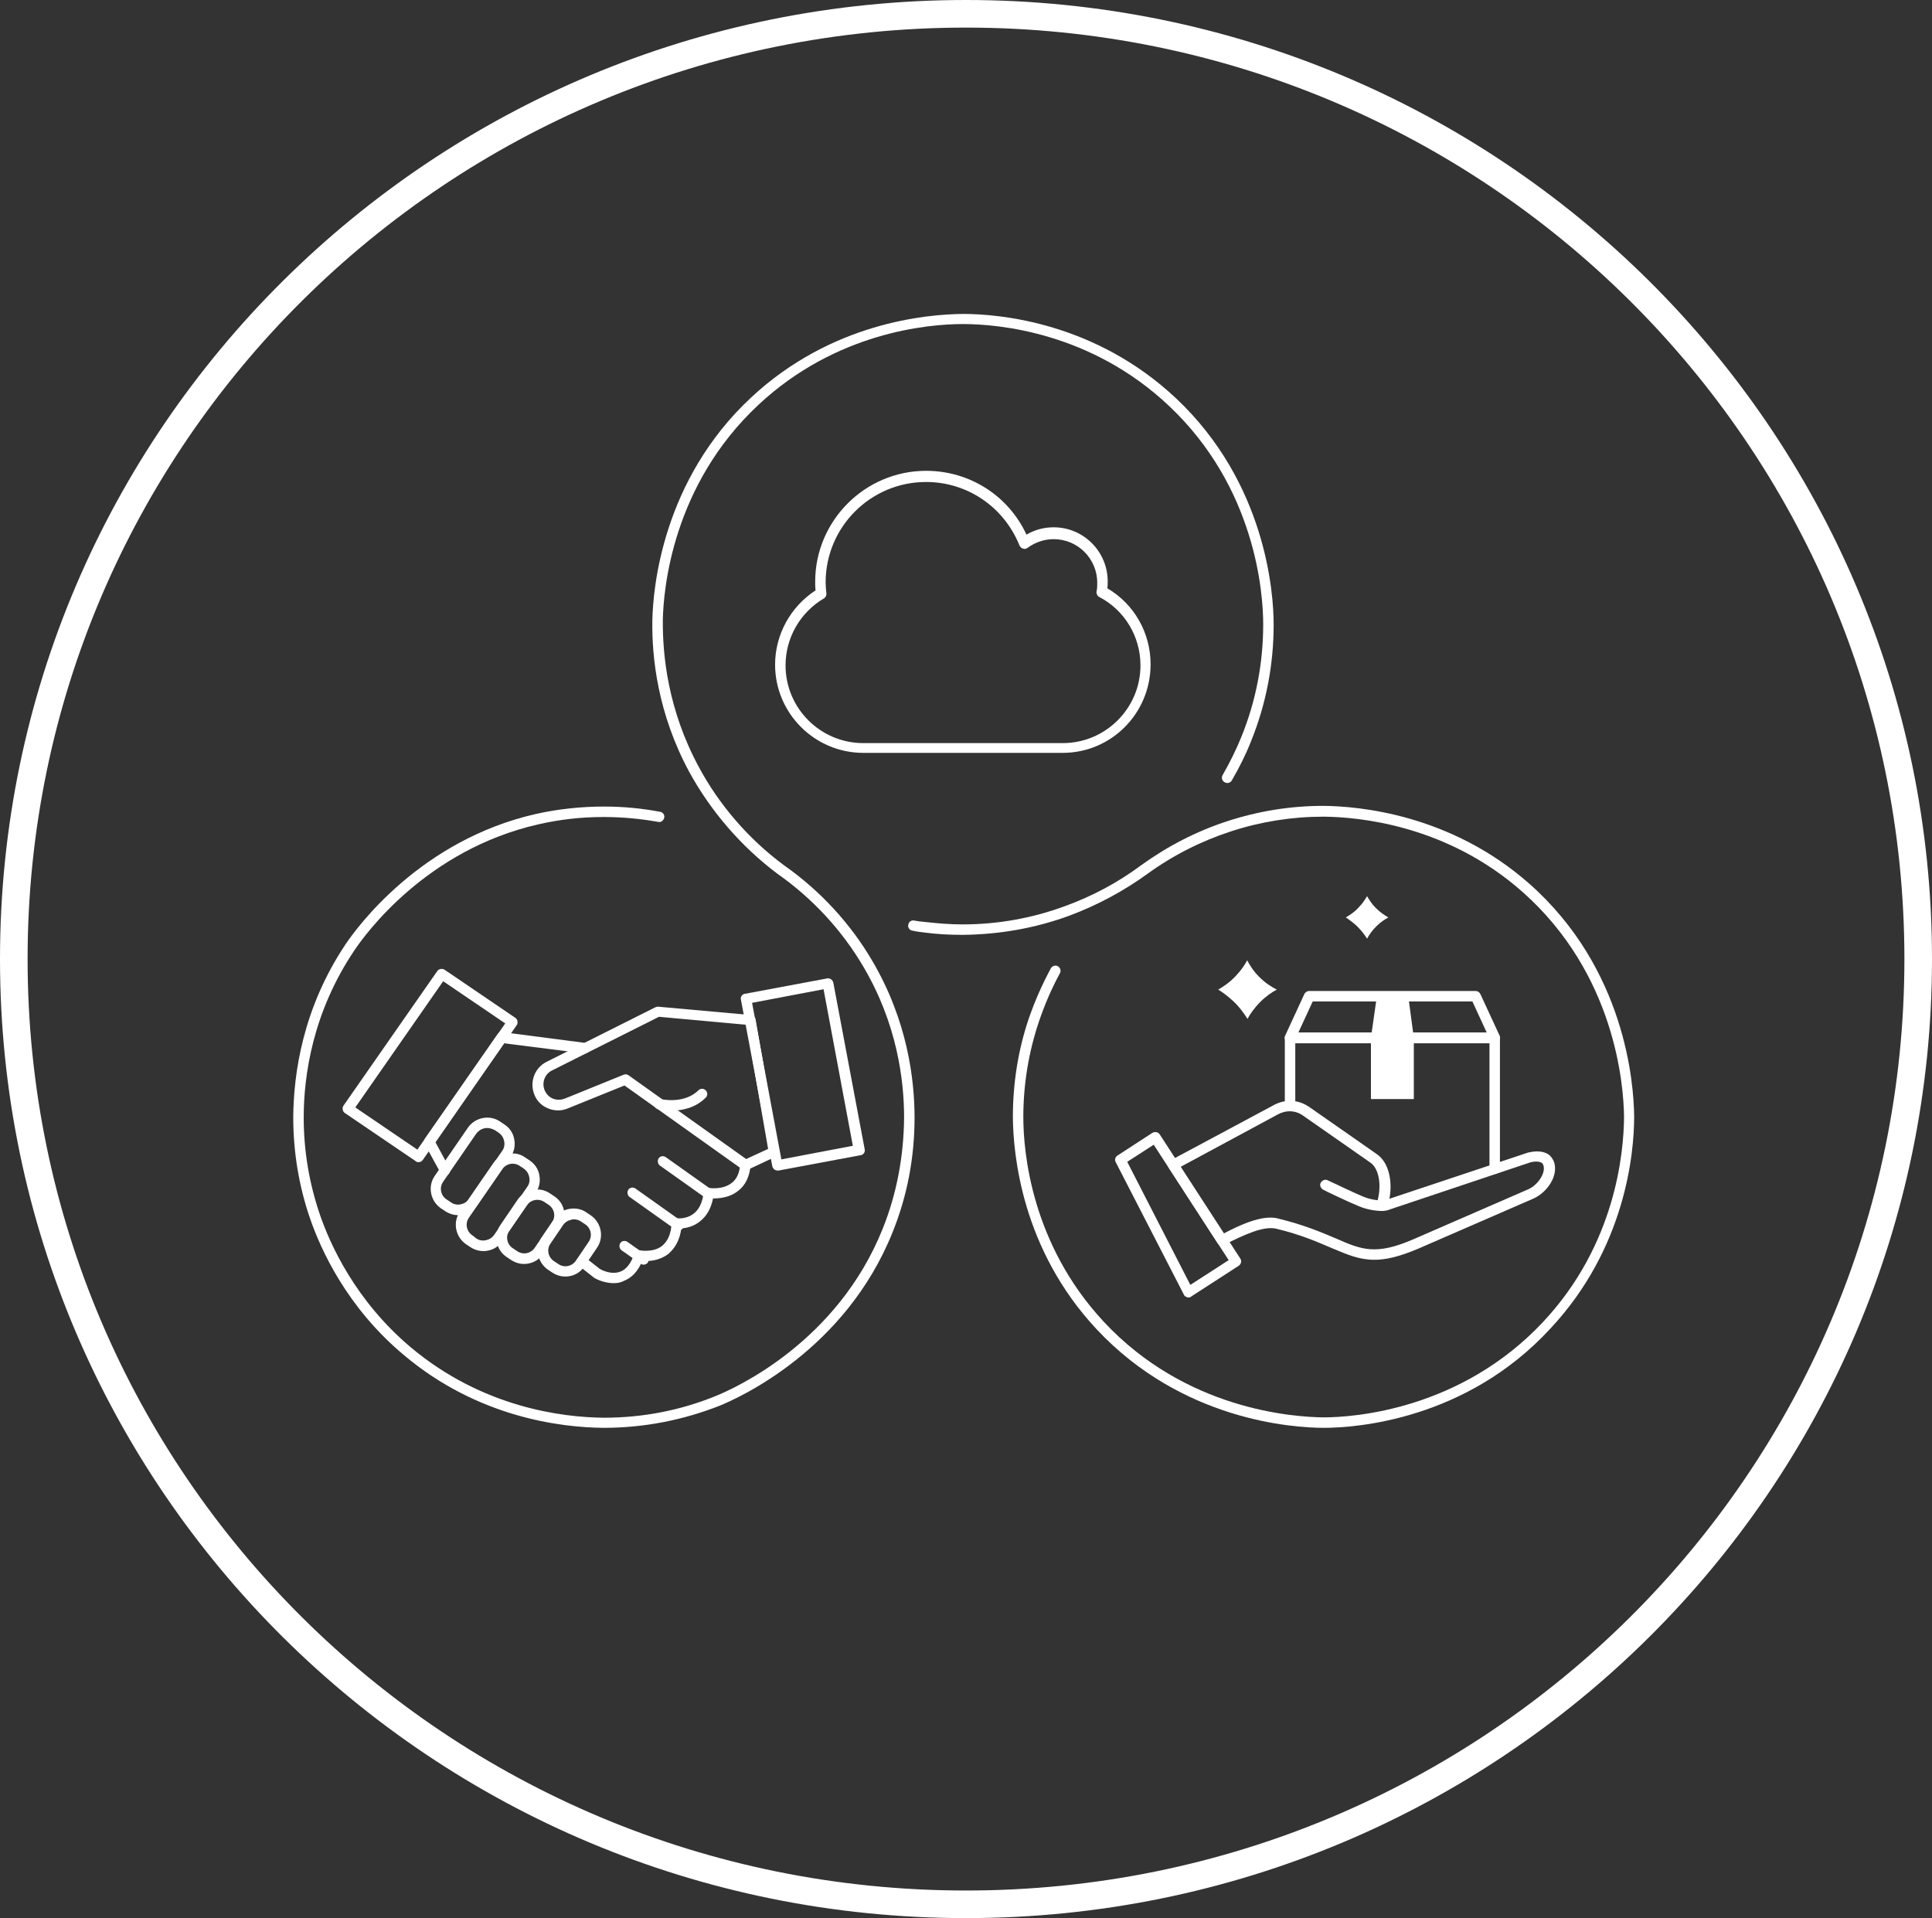
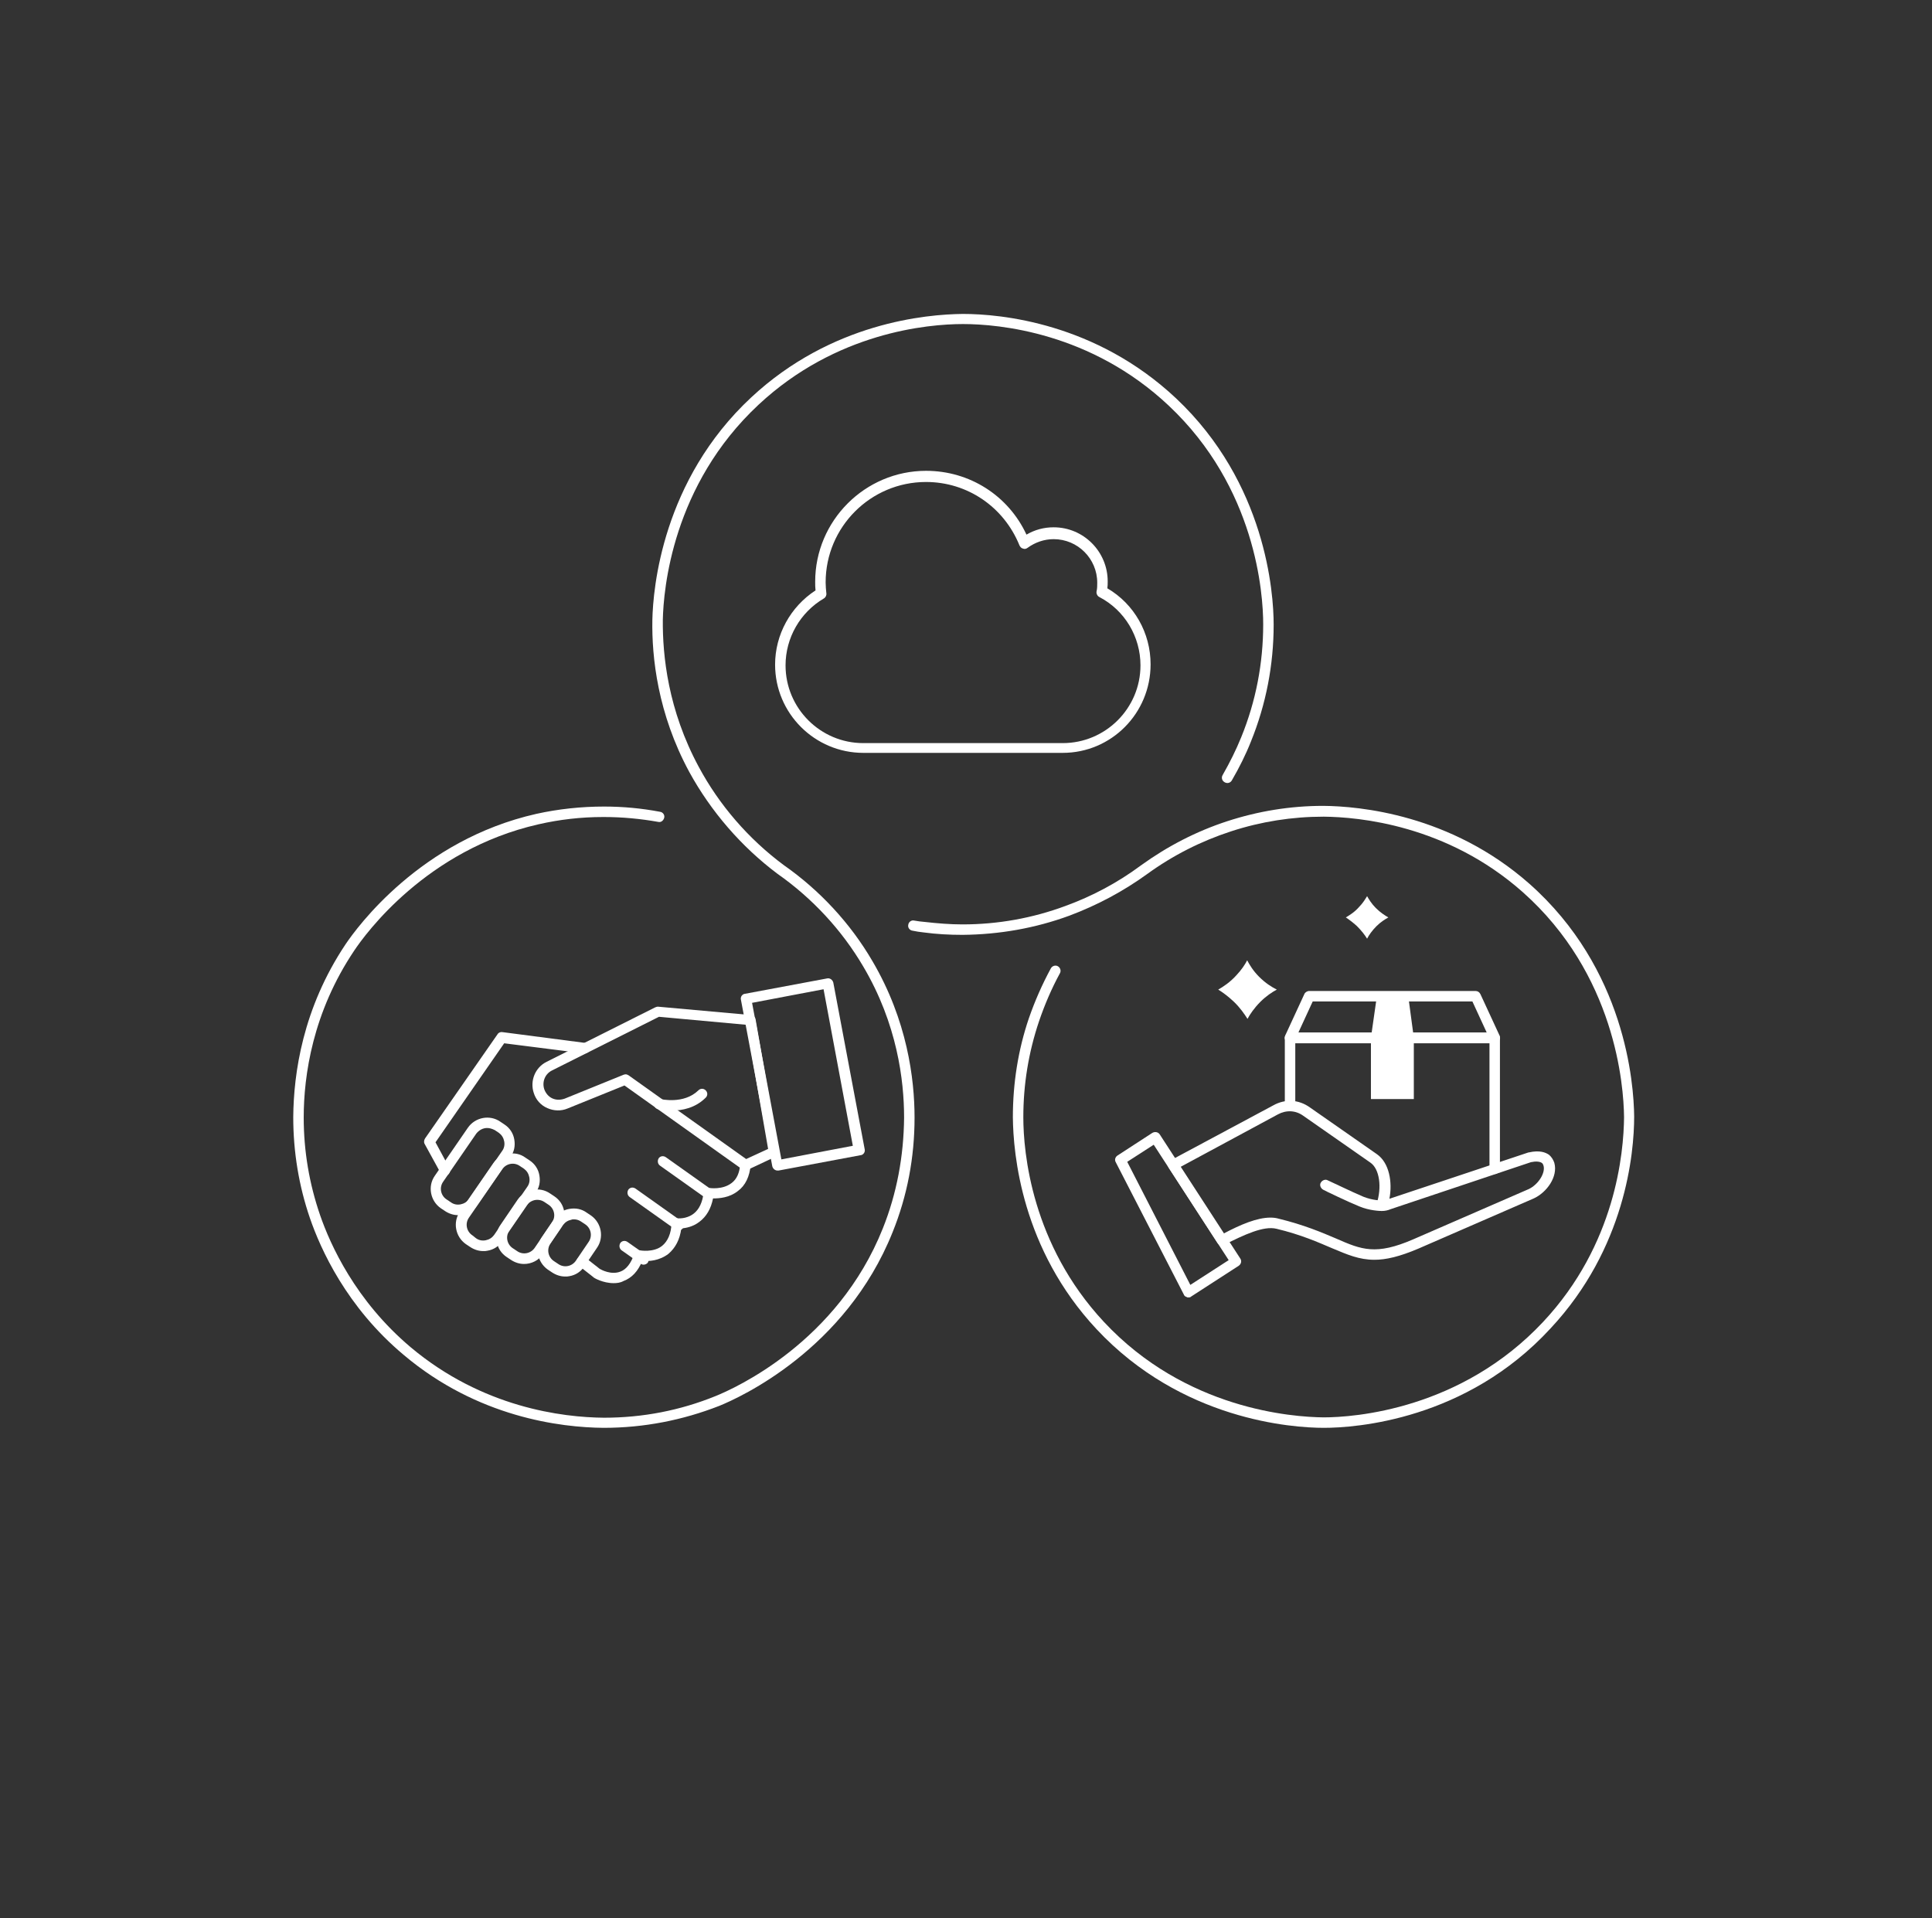
<svg xmlns="http://www.w3.org/2000/svg" width="140" height="139" viewBox="0 0 140 139" fill="none">
  <rect x="0" y="0" width="140" height="139" fill="#333333" stroke="none" />
-   <path d="M139 69.5C139 107.325 108.114 138 70 138C31.886 138 1 107.325 1 69.5C1 31.675 31.886 1 70 1C108.114 1 139 31.675 139 69.5Z" stroke="white" stroke-width="2" />
-   <path d="M53.993 84.8C53.917 84.8 53.841 84.775 53.766 84.725L45.252 78.661L41.133 80.328C40.653 80.531 40.123 80.505 39.668 80.303C39.188 80.101 38.834 79.697 38.683 79.217C38.38 78.332 38.784 77.347 39.617 76.943L47.475 73.002C47.55 72.976 47.601 72.951 47.677 72.951L54.422 73.558C54.599 73.583 54.726 73.709 54.751 73.861L56.418 83.411C56.444 83.588 56.368 83.739 56.216 83.815L54.17 84.775C54.119 84.8 54.044 84.8 53.993 84.8ZM45.327 77.853C45.403 77.853 45.479 77.878 45.555 77.928L54.069 83.992L55.66 83.259L54.094 74.265L47.753 73.684L39.996 77.575C39.491 77.827 39.264 78.408 39.441 78.939C39.542 79.217 39.744 79.469 40.022 79.596C40.3 79.722 40.603 79.722 40.906 79.621L45.201 77.878C45.226 77.878 45.277 77.853 45.327 77.853Z" fill="white" />
+   <path d="M53.993 84.8C53.917 84.8 53.841 84.775 53.766 84.725L45.252 78.661L41.133 80.328C40.653 80.531 40.123 80.505 39.668 80.303C39.188 80.101 38.834 79.697 38.683 79.217C38.38 78.332 38.784 77.347 39.617 76.943L47.475 73.002C47.55 72.976 47.601 72.951 47.677 72.951L54.422 73.558C54.599 73.583 54.726 73.709 54.751 73.861L56.418 83.411C56.444 83.588 56.368 83.739 56.216 83.815L54.17 84.775C54.119 84.8 54.044 84.8 53.993 84.8ZM45.327 77.853C45.403 77.853 45.479 77.878 45.555 77.928L54.069 83.992L55.66 83.259L54.094 74.265L47.753 73.684L39.996 77.575C39.491 77.827 39.264 78.408 39.441 78.939C39.542 79.217 39.744 79.469 40.022 79.596C40.3 79.722 40.603 79.722 40.906 79.621L45.201 77.878C45.226 77.878 45.277 77.853 45.327 77.853" fill="white" />
  <path d="M56.343 84.826C56.166 84.826 56.014 84.699 55.964 84.522L53.69 72.446C53.665 72.345 53.69 72.244 53.74 72.168C53.791 72.092 53.892 72.016 53.993 72.016L59.93 70.905C60.132 70.854 60.334 71.006 60.385 71.208L62.659 83.284C62.684 83.385 62.659 83.487 62.608 83.562C62.558 83.638 62.457 83.714 62.356 83.714L56.418 84.826C56.368 84.826 56.343 84.826 56.343 84.826ZM54.498 72.673L56.621 84.017L61.8 83.032L59.678 71.688L54.498 72.673Z" fill="white" />
  <path d="M33.2 88.059C32.872 88.059 32.544 87.958 32.24 87.756L31.937 87.554C31.179 87.023 30.977 85.962 31.508 85.204L33.908 81.718C34.438 80.96 35.499 80.758 36.257 81.288L36.56 81.491C36.94 81.743 37.192 82.122 37.268 82.577C37.344 83.032 37.268 83.461 36.99 83.84L34.59 87.327C34.337 87.706 33.958 87.958 33.504 88.034C33.403 88.034 33.301 88.059 33.2 88.059ZM35.297 81.743C34.994 81.743 34.716 81.895 34.514 82.147L32.114 85.634C31.811 86.064 31.937 86.645 32.367 86.922L32.67 87.125C32.872 87.276 33.124 87.327 33.377 87.276C33.63 87.226 33.832 87.099 33.983 86.897L36.384 83.411C36.535 83.209 36.586 82.956 36.535 82.703C36.485 82.451 36.358 82.249 36.156 82.097L35.853 81.895C35.651 81.794 35.474 81.743 35.297 81.743Z" fill="white" />
  <path d="M35.019 90.662C34.691 90.662 34.362 90.561 34.059 90.358L33.756 90.156C32.998 89.626 32.796 88.565 33.326 87.807L35.727 84.32C35.979 83.941 36.358 83.689 36.813 83.613C37.268 83.537 37.697 83.613 38.076 83.891L38.379 84.093C38.758 84.345 39.011 84.724 39.087 85.179C39.163 85.634 39.087 86.063 38.809 86.442L36.409 89.929C36.156 90.308 35.777 90.561 35.322 90.636C35.221 90.662 35.12 90.662 35.019 90.662ZM34.489 89.727C34.691 89.878 34.943 89.929 35.196 89.878C35.449 89.828 35.651 89.702 35.802 89.499L38.203 86.013C38.354 85.811 38.405 85.558 38.354 85.305C38.304 85.053 38.177 84.851 37.975 84.699L37.672 84.497C37.242 84.194 36.661 84.32 36.383 84.75L33.983 88.236C33.68 88.666 33.806 89.247 34.236 89.525L34.489 89.727Z" fill="white" />
  <path d="M37.975 91.596C37.647 91.596 37.318 91.495 37.015 91.293L36.712 91.091C36.333 90.838 36.08 90.46 36.004 90.005C35.928 89.55 36.004 89.121 36.282 88.742L37.52 86.922C38.051 86.165 39.112 85.962 39.87 86.493L40.173 86.695C40.552 86.948 40.804 87.327 40.88 87.781C40.956 88.236 40.88 88.666 40.602 89.045L39.364 90.864C39.036 91.344 38.505 91.596 37.975 91.596ZM38.935 86.948C38.632 86.948 38.354 87.099 38.152 87.352L36.914 89.171C36.611 89.6 36.737 90.182 37.166 90.46L37.47 90.662C37.899 90.965 38.48 90.838 38.758 90.409L39.996 88.59C40.299 88.16 40.173 87.579 39.743 87.301L39.44 87.099C39.289 86.998 39.112 86.948 38.935 86.948Z" fill="white" />
  <path d="M40.956 92.506C40.628 92.506 40.3 92.405 39.996 92.203L39.693 92.001C38.935 91.47 38.733 90.409 39.264 89.651L40.173 88.312C40.426 87.933 40.805 87.68 41.26 87.605C41.714 87.529 42.144 87.605 42.523 87.882L42.826 88.085C43.584 88.615 43.786 89.676 43.255 90.434L42.346 91.773C42.093 92.152 41.714 92.405 41.26 92.481C41.159 92.506 41.057 92.506 40.956 92.506ZM41.588 88.362C41.538 88.362 41.462 88.362 41.411 88.388C41.158 88.438 40.956 88.565 40.805 88.767L39.895 90.106C39.592 90.535 39.718 91.116 40.148 91.394L40.451 91.596C40.881 91.9 41.462 91.773 41.74 91.344L42.649 90.005C42.952 89.575 42.826 88.994 42.397 88.716L42.093 88.514C41.942 88.413 41.765 88.362 41.588 88.362Z" fill="white" />
  <path d="M32.24 85.179C32.114 85.179 31.988 85.103 31.912 84.977L30.775 82.905C30.699 82.779 30.724 82.627 30.8 82.501L36.055 74.947C36.131 74.821 36.283 74.77 36.409 74.795L42.422 75.579C42.624 75.604 42.776 75.806 42.751 76.008C42.725 76.21 42.523 76.362 42.321 76.337L36.535 75.604L31.558 82.779L32.569 84.649C32.67 84.826 32.594 85.053 32.417 85.154C32.367 85.179 32.291 85.179 32.24 85.179Z" fill="white" />
-   <path d="M30.32 84.219C30.244 84.219 30.168 84.194 30.118 84.143L24.989 80.657C24.913 80.606 24.838 80.505 24.838 80.404C24.812 80.303 24.837 80.202 24.888 80.126L31.684 70.374C31.811 70.197 32.038 70.172 32.215 70.273L37.344 73.76C37.419 73.81 37.495 73.911 37.495 74.012C37.52 74.113 37.495 74.214 37.445 74.29L30.648 84.042C30.573 84.168 30.446 84.219 30.32 84.219ZM25.747 80.252L30.244 83.31L36.611 74.164L32.114 71.107L25.747 80.252Z" fill="white" />
  <path d="M44.468 92.986C43.685 92.986 43.053 92.607 43.028 92.582L43.003 92.556L41.942 91.723C41.765 91.597 41.739 91.344 41.866 91.192C41.992 91.015 42.245 90.99 42.396 91.117L43.458 91.95C43.584 92.026 44.291 92.405 44.948 92.152C45.378 92.001 45.731 91.546 45.959 90.864C46.009 90.687 46.211 90.561 46.388 90.611C46.388 90.611 47.348 90.788 47.98 90.283C48.384 89.954 48.637 89.398 48.662 88.641C48.662 88.54 48.713 88.438 48.788 88.363C48.864 88.287 48.99 88.261 49.092 88.287C49.092 88.287 49.723 88.363 50.254 87.958C50.658 87.655 50.911 87.125 50.986 86.417C51.012 86.316 51.062 86.215 51.138 86.165C51.214 86.114 51.315 86.089 51.416 86.089C51.416 86.089 52.351 86.24 53.008 85.735C53.386 85.457 53.589 85.002 53.639 84.371C53.664 84.169 53.841 84.017 54.043 84.017C54.245 84.042 54.397 84.219 54.397 84.421C54.321 85.255 54.018 85.912 53.462 86.316C52.856 86.796 52.123 86.847 51.669 86.847C51.517 87.605 51.188 88.16 50.683 88.54C50.228 88.893 49.723 88.994 49.369 89.019C49.268 89.828 48.94 90.434 48.435 90.864C47.778 91.369 46.995 91.42 46.54 91.369C46.237 92.127 45.782 92.607 45.175 92.835C44.948 92.961 44.695 92.986 44.468 92.986Z" fill="white" />
  <path d="M51.366 86.897C51.29 86.897 51.214 86.872 51.138 86.821L47.829 84.472C47.652 84.346 47.627 84.118 47.728 83.941C47.854 83.764 48.081 83.739 48.258 83.865L51.568 86.215C51.745 86.341 51.77 86.569 51.669 86.746C51.618 86.847 51.492 86.897 51.366 86.897Z" fill="white" />
  <path d="M49.167 89.171C49.092 89.171 49.016 89.146 48.94 89.095L45.63 86.746C45.453 86.619 45.428 86.392 45.529 86.215C45.656 86.038 45.883 86.013 46.06 86.139L49.37 88.489C49.546 88.615 49.572 88.843 49.471 89.019C49.42 89.095 49.294 89.171 49.167 89.171Z" fill="white" />
  <path d="M46.641 91.647C46.565 91.647 46.489 91.622 46.414 91.571L45.049 90.611C44.873 90.485 44.847 90.257 44.948 90.081C45.075 89.904 45.302 89.878 45.479 90.005L46.843 90.965C47.02 91.091 47.045 91.319 46.944 91.495C46.894 91.571 46.767 91.647 46.641 91.647Z" fill="white" />
  <path d="M48.688 80.48C48.132 80.48 47.727 80.379 47.677 80.379C47.475 80.328 47.349 80.126 47.399 79.924C47.45 79.722 47.652 79.596 47.854 79.646C47.879 79.646 49.547 80.05 50.608 79.015C50.759 78.863 50.987 78.863 51.138 79.015C51.29 79.166 51.29 79.394 51.138 79.545C50.38 80.303 49.42 80.48 48.688 80.48Z" fill="white" />
  <path d="M86.105 94.022C86.079 94.022 86.029 94.022 86.004 93.996C85.902 93.971 85.801 93.895 85.776 93.794L80.85 84.219C80.748 84.042 80.824 83.84 80.976 83.739L83.502 82.097C83.679 81.996 83.906 82.021 84.033 82.198L89.869 91.192C89.995 91.369 89.945 91.596 89.768 91.723L86.332 93.946C86.256 94.022 86.18 94.022 86.105 94.022ZM81.683 84.194L86.256 93.112L89.035 91.318L83.603 82.956L81.683 84.194Z" fill="white" />
  <path d="M99.596 91.293C98.484 91.293 97.625 90.914 96.539 90.46C95.528 90.03 94.29 89.474 92.497 89.045C91.562 88.817 90.172 89.474 88.707 90.207C88.53 90.283 88.328 90.232 88.227 90.081L84.69 84.623C84.639 84.522 84.614 84.421 84.639 84.32C84.665 84.219 84.74 84.118 84.816 84.093L92.269 80.101C93.128 79.621 94.114 79.671 94.922 80.253L99.773 83.638C100.682 84.27 100.91 85.684 100.682 86.872L110.763 83.512H110.788C111.571 83.335 112.001 83.512 112.254 83.689C112.43 83.84 112.557 84.042 112.633 84.27C112.91 85.28 112.077 86.417 111.142 86.847L102.779 90.485C101.415 91.066 100.43 91.293 99.596 91.293ZM92.067 88.236C92.269 88.236 92.471 88.261 92.648 88.312C94.518 88.767 95.806 89.323 96.817 89.752C98.661 90.561 99.697 90.99 102.426 89.803L110.788 86.165C111.47 85.836 112.001 85.002 111.849 84.472C111.824 84.396 111.799 84.32 111.723 84.27C111.571 84.169 111.294 84.143 110.94 84.219L100.758 87.63C100.581 87.706 100.379 87.756 100.127 87.756C100 87.756 99.874 87.706 99.798 87.605C99.722 87.504 99.697 87.377 99.748 87.251C100.152 86.064 99.975 84.699 99.293 84.244L94.442 80.859C93.886 80.455 93.204 80.429 92.598 80.758L85.524 84.573L88.656 89.398C89.894 88.742 91.082 88.236 92.067 88.236Z" fill="white" />
  <path d="M100.127 87.756C99.975 87.756 99.242 87.731 98.51 87.428C97.752 87.124 95.958 86.266 95.882 86.215C95.705 86.114 95.604 85.886 95.705 85.71C95.806 85.533 96.034 85.432 96.21 85.533C96.236 85.533 98.055 86.417 98.787 86.72C99.47 86.998 100.127 86.998 100.127 86.998C100.329 86.998 100.505 87.175 100.505 87.377C100.531 87.579 100.354 87.731 100.127 87.756Z" fill="white" />
  <path d="M108.312 85.078C108.11 85.078 107.933 84.901 107.933 84.699V75.604H93.861V80.151C93.861 80.353 93.684 80.53 93.482 80.53C93.28 80.53 93.103 80.353 93.103 80.151V75.225C93.103 75.023 93.28 74.846 93.482 74.846H108.312C108.514 74.846 108.691 75.023 108.691 75.225V84.699C108.691 84.901 108.514 85.078 108.312 85.078Z" fill="white" />
  <path d="M108.312 75.579H93.482C93.355 75.579 93.229 75.503 93.153 75.402C93.078 75.301 93.078 75.149 93.128 75.048L94.517 72.041C94.568 71.915 94.72 71.814 94.871 71.814H106.922C107.074 71.814 107.2 71.89 107.276 72.041L108.666 75.048C108.716 75.174 108.716 75.301 108.64 75.402C108.565 75.528 108.438 75.579 108.312 75.579ZM94.088 74.821H107.731L106.695 72.572H95.124L94.088 74.821Z" fill="white" />
  <path d="M99.343 75.2L99.773 72.193H102.047L102.451 75.2H99.343Z" fill="white" />
  <path d="M102.451 75.2H99.343V79.646H102.451V75.2Z" fill="white" />
  <path d="M92.522 71.713C92.193 71.89 91.764 72.168 91.334 72.597C90.879 73.052 90.576 73.507 90.399 73.835C90.172 73.482 89.869 73.027 89.389 72.572C88.984 72.193 88.606 71.915 88.277 71.713C88.631 71.511 89.136 71.183 89.591 70.677C89.97 70.273 90.222 69.894 90.374 69.591C90.551 69.919 90.804 70.349 91.233 70.778C91.713 71.258 92.168 71.536 92.522 71.713Z" fill="white" />
  <path d="M100.606 66.483C100.379 66.609 100.05 66.812 99.747 67.115C99.419 67.443 99.191 67.772 99.065 68.024C98.913 67.772 98.661 67.443 98.332 67.115C98.029 66.837 97.751 66.635 97.524 66.483C97.777 66.332 98.156 66.104 98.484 65.725C98.762 65.447 98.939 65.144 99.065 64.942C99.191 65.169 99.394 65.498 99.697 65.801C100.025 66.129 100.379 66.357 100.606 66.483Z" fill="white" />
  <path d="M77.009 54.558H62.558C59.046 54.558 56.166 51.703 56.166 48.166C56.166 45.994 57.277 43.972 59.096 42.785C59.071 42.583 59.071 42.355 59.071 42.153C59.071 37.732 62.684 34.119 67.105 34.119C70.263 34.119 73.068 35.913 74.382 38.743C74.988 38.389 75.645 38.212 76.352 38.212C78.525 38.212 80.268 39.981 80.268 42.128C80.268 42.305 80.268 42.457 80.243 42.633C82.188 43.77 83.376 45.867 83.376 48.141C83.376 51.703 80.521 54.558 77.009 54.558ZM67.105 34.928C63.088 34.928 59.829 38.187 59.829 42.204C59.829 42.457 59.854 42.734 59.88 42.987C59.905 43.139 59.829 43.29 59.703 43.366C57.985 44.377 56.924 46.221 56.924 48.217C56.924 51.325 59.45 53.851 62.558 53.851H77.009C80.117 53.851 82.643 51.325 82.643 48.217C82.643 46.145 81.506 44.225 79.662 43.265C79.51 43.189 79.434 43.012 79.46 42.861C79.51 42.659 79.51 42.431 79.51 42.229C79.51 40.486 78.096 39.071 76.352 39.071C75.67 39.071 75.013 39.298 74.457 39.703C74.356 39.779 74.23 39.804 74.129 39.753C74.003 39.728 73.927 39.627 73.876 39.526C72.739 36.721 70.087 34.928 67.105 34.928Z" fill="white" />
  <path d="M43.736 103.471C40.628 103.445 34.615 102.713 29.259 98.191C25.09 94.704 23.221 90.485 22.463 88.287C21.654 85.937 21.25 83.461 21.25 80.96C21.275 77.802 21.932 73.077 25.04 68.429C25.873 67.191 30.472 60.874 38.859 58.98C40.451 58.626 42.119 58.449 43.761 58.449H43.786C45.15 58.449 46.489 58.575 47.828 58.828C48.031 58.853 48.182 59.056 48.132 59.258C48.081 59.46 47.904 59.611 47.702 59.561C46.414 59.333 45.1 59.207 43.786 59.207C43.761 59.207 43.736 59.207 43.685 59.207C42.119 59.207 40.552 59.384 39.011 59.738C30.901 61.582 26.48 67.671 25.671 68.883C22.665 73.355 22.008 77.928 22.008 80.985C22.008 83.411 22.412 85.785 23.195 88.059C23.928 90.181 25.747 94.249 29.764 97.635C34.969 102.005 40.754 102.713 43.761 102.738C46.59 102.738 49.294 102.208 51.846 101.172C53.286 100.591 60.688 97.256 63.973 89.019C64.983 86.493 65.488 83.79 65.514 80.985C65.514 78.282 65.008 74.189 62.558 70.046C61.017 67.418 58.869 65.094 56.343 63.325C53.715 61.355 51.517 58.803 49.951 55.948C47.652 51.703 47.222 47.611 47.273 44.907C47.323 42.659 47.98 34.801 54.448 28.788C60.259 23.382 67.105 22.775 69.783 22.75C72.487 22.75 79.384 23.382 85.22 28.864C91.738 35.004 92.294 42.962 92.294 45.261C92.294 48.192 91.738 51.047 90.652 53.725C90.273 54.685 89.793 55.645 89.263 56.554C89.161 56.731 88.934 56.807 88.732 56.681C88.555 56.58 88.479 56.352 88.606 56.15C89.111 55.266 89.566 54.356 89.945 53.421C91.006 50.819 91.536 48.065 91.536 45.236C91.536 43.012 91.006 35.332 84.69 29.395C79.056 24.089 72.386 23.483 69.783 23.483C67.206 23.483 60.587 24.089 54.978 29.319C48.713 35.155 48.081 42.709 48.031 44.907C48.005 47.51 48.41 51.451 50.633 55.569C52.123 58.348 54.246 60.799 56.797 62.694C59.4 64.513 61.623 66.913 63.215 69.641C65.741 73.936 66.272 78.181 66.272 80.985C66.272 83.891 65.741 86.67 64.68 89.297C61.269 97.811 53.614 101.273 52.123 101.879C49.471 102.915 46.666 103.471 43.736 103.471Z" fill="white" />
  <path d="M95.932 103.471C93.633 103.471 85.624 102.915 79.46 96.321C74.028 90.51 73.422 83.638 73.396 80.96C73.396 78.509 73.775 76.084 74.558 73.785C74.988 72.547 75.519 71.334 76.15 70.172C76.251 69.995 76.479 69.919 76.656 70.02C76.832 70.121 76.908 70.349 76.807 70.526C76.201 71.637 75.695 72.825 75.291 74.012C74.533 76.261 74.154 78.585 74.154 80.96C74.154 83.537 74.761 90.181 79.99 95.79C85.928 102.157 93.684 102.688 95.907 102.713C98.13 102.713 105.861 102.157 111.824 95.79C117.079 90.181 117.66 83.537 117.685 80.96C117.66 78.636 117.054 70.601 110.333 64.639C104.826 59.763 98.434 59.207 95.932 59.182H95.907C93.633 59.182 91.385 59.535 89.212 60.243C87.039 60.95 84.993 61.986 83.148 63.325C81.405 64.588 79.51 65.599 77.489 66.357C75.013 67.266 72.411 67.721 69.758 67.746C69.758 67.746 69.758 67.746 69.733 67.746C68.798 67.746 67.863 67.696 66.929 67.57C66.651 67.544 66.373 67.494 66.12 67.443C65.918 67.418 65.766 67.216 65.817 67.014C65.842 66.812 66.044 66.66 66.246 66.711C66.499 66.761 66.752 66.786 67.03 66.812C67.914 66.913 68.849 66.989 69.733 66.989C69.733 66.989 69.733 66.989 69.758 66.989C72.31 66.989 74.836 66.534 77.211 65.65C79.157 64.942 81.001 63.957 82.668 62.719C84.589 61.329 86.686 60.243 88.934 59.51C91.183 58.778 93.507 58.399 95.882 58.399H95.907C98.484 58.424 105.104 59.005 110.813 64.033C117.786 70.197 118.393 78.509 118.418 80.909C118.418 83.588 117.786 90.459 112.354 96.27C106.24 102.915 98.231 103.471 95.932 103.471Z" fill="white" />
</svg>